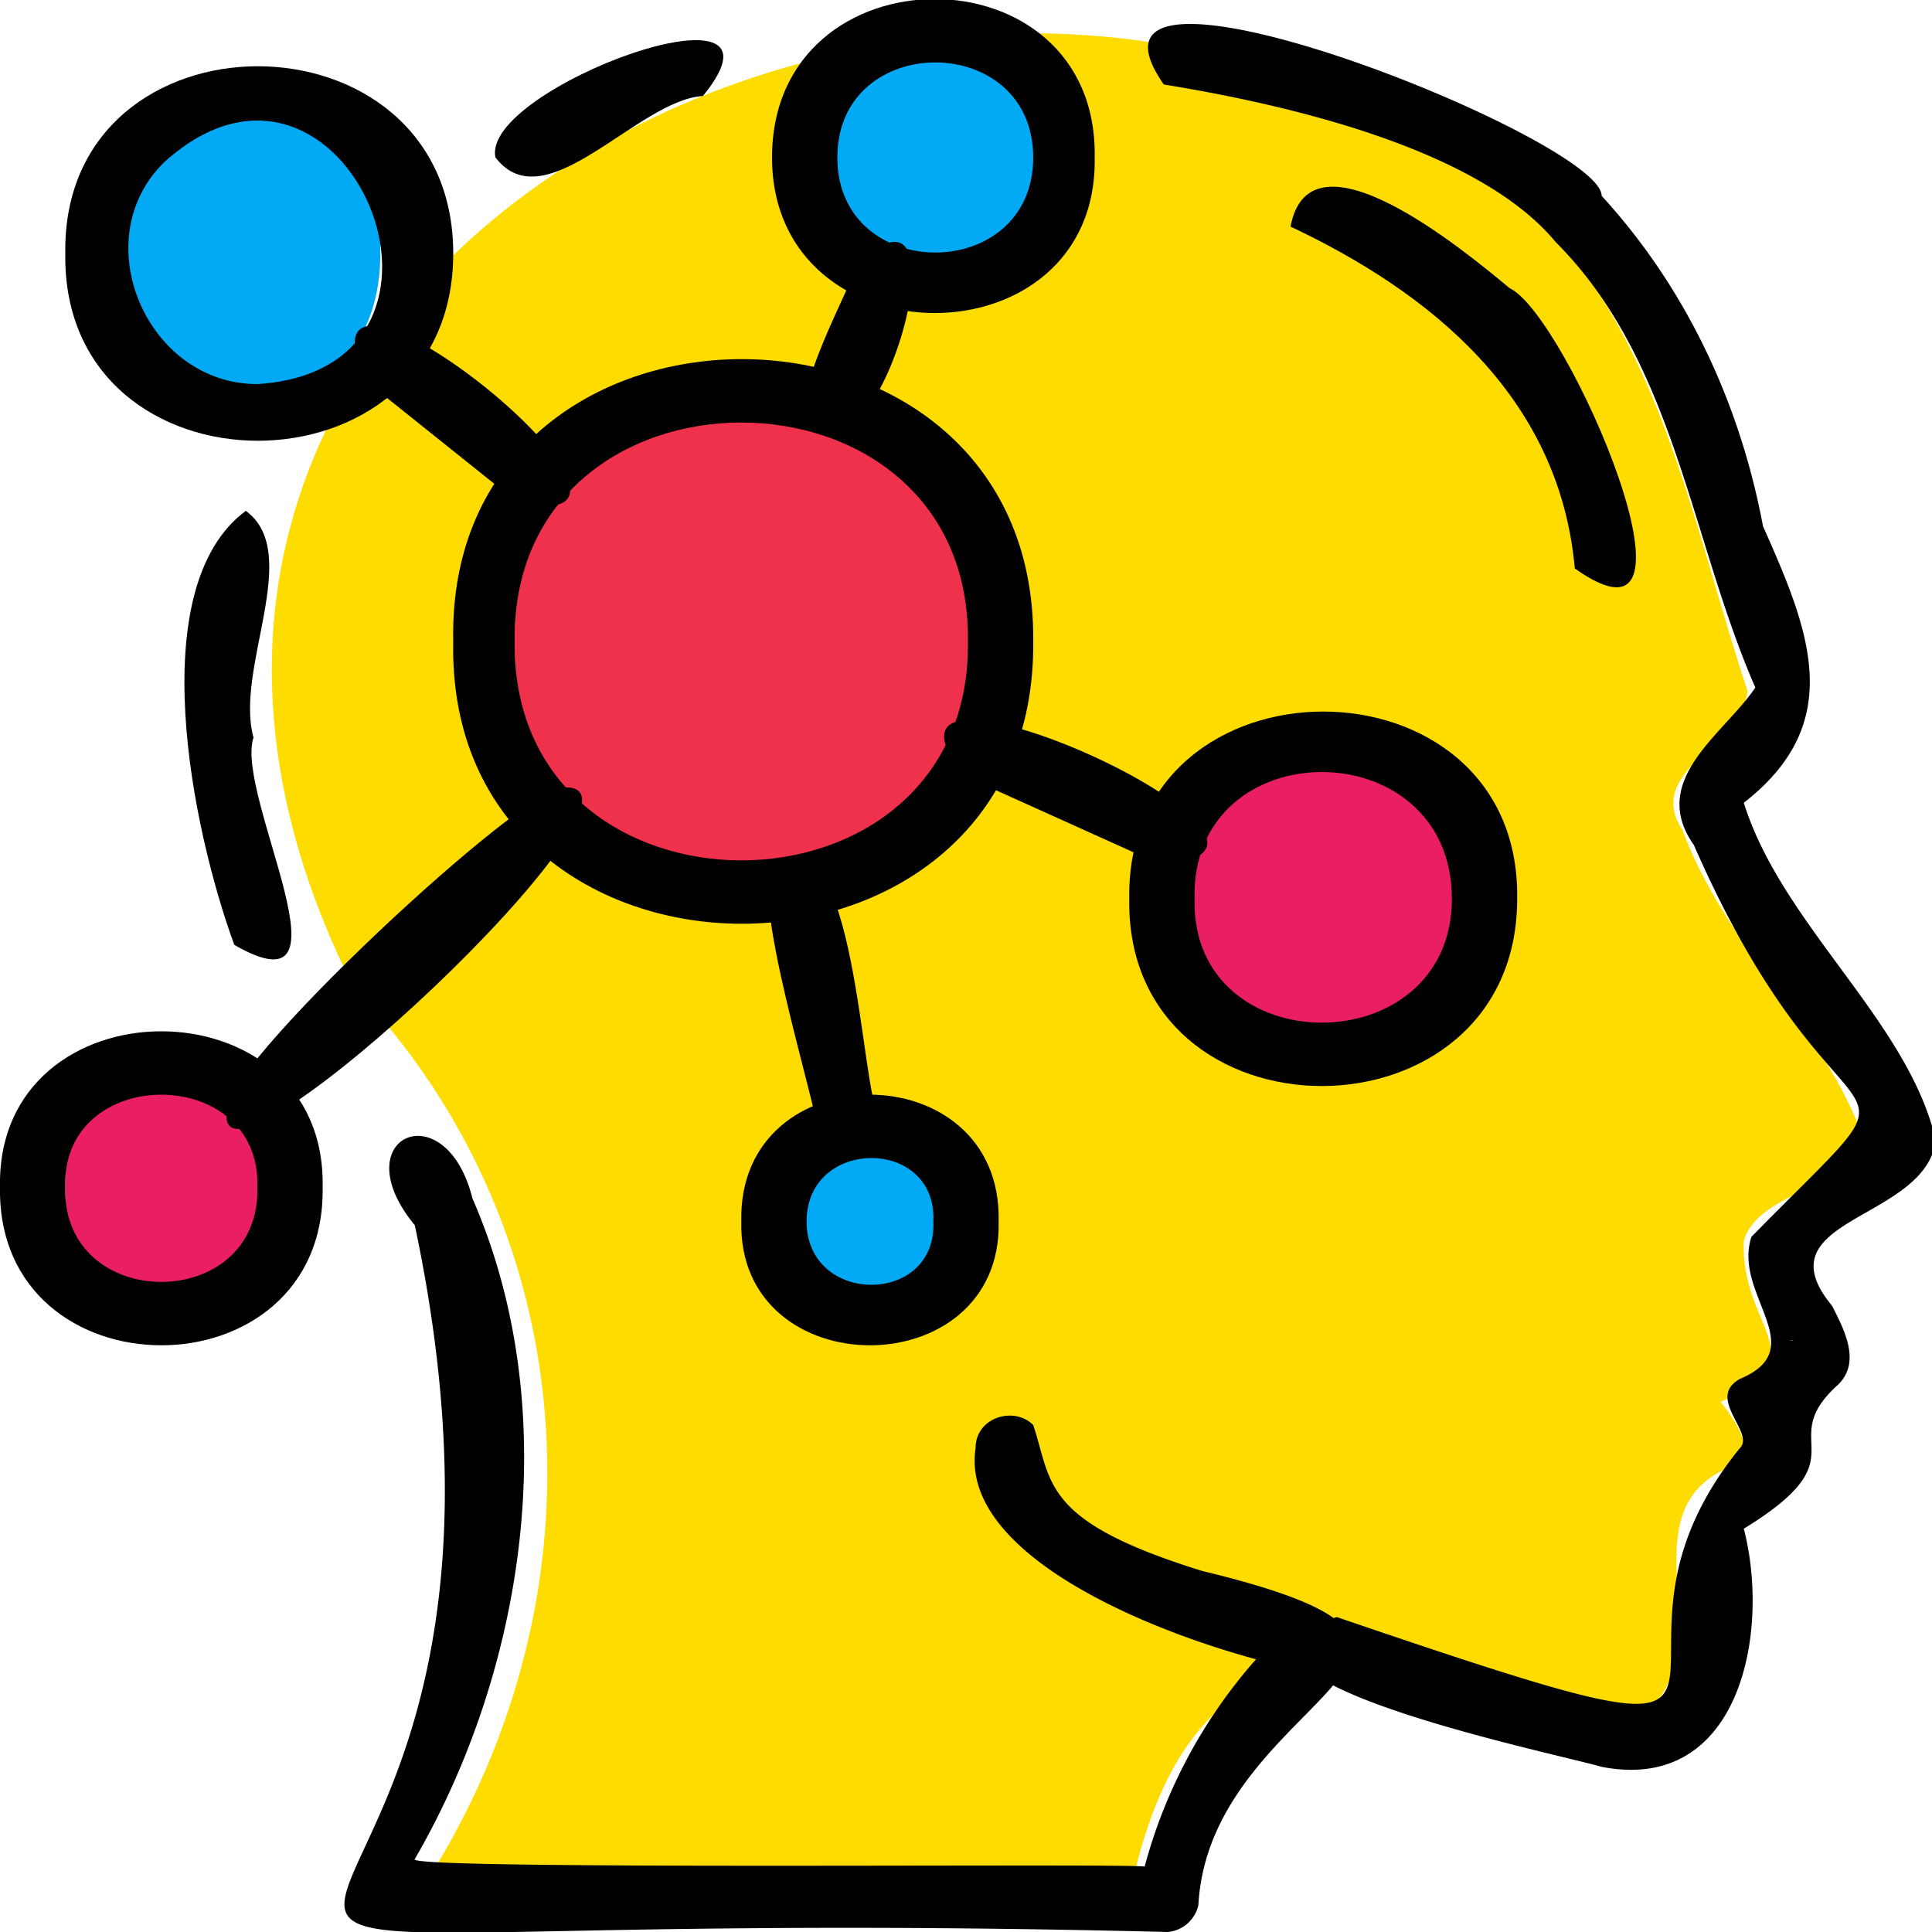
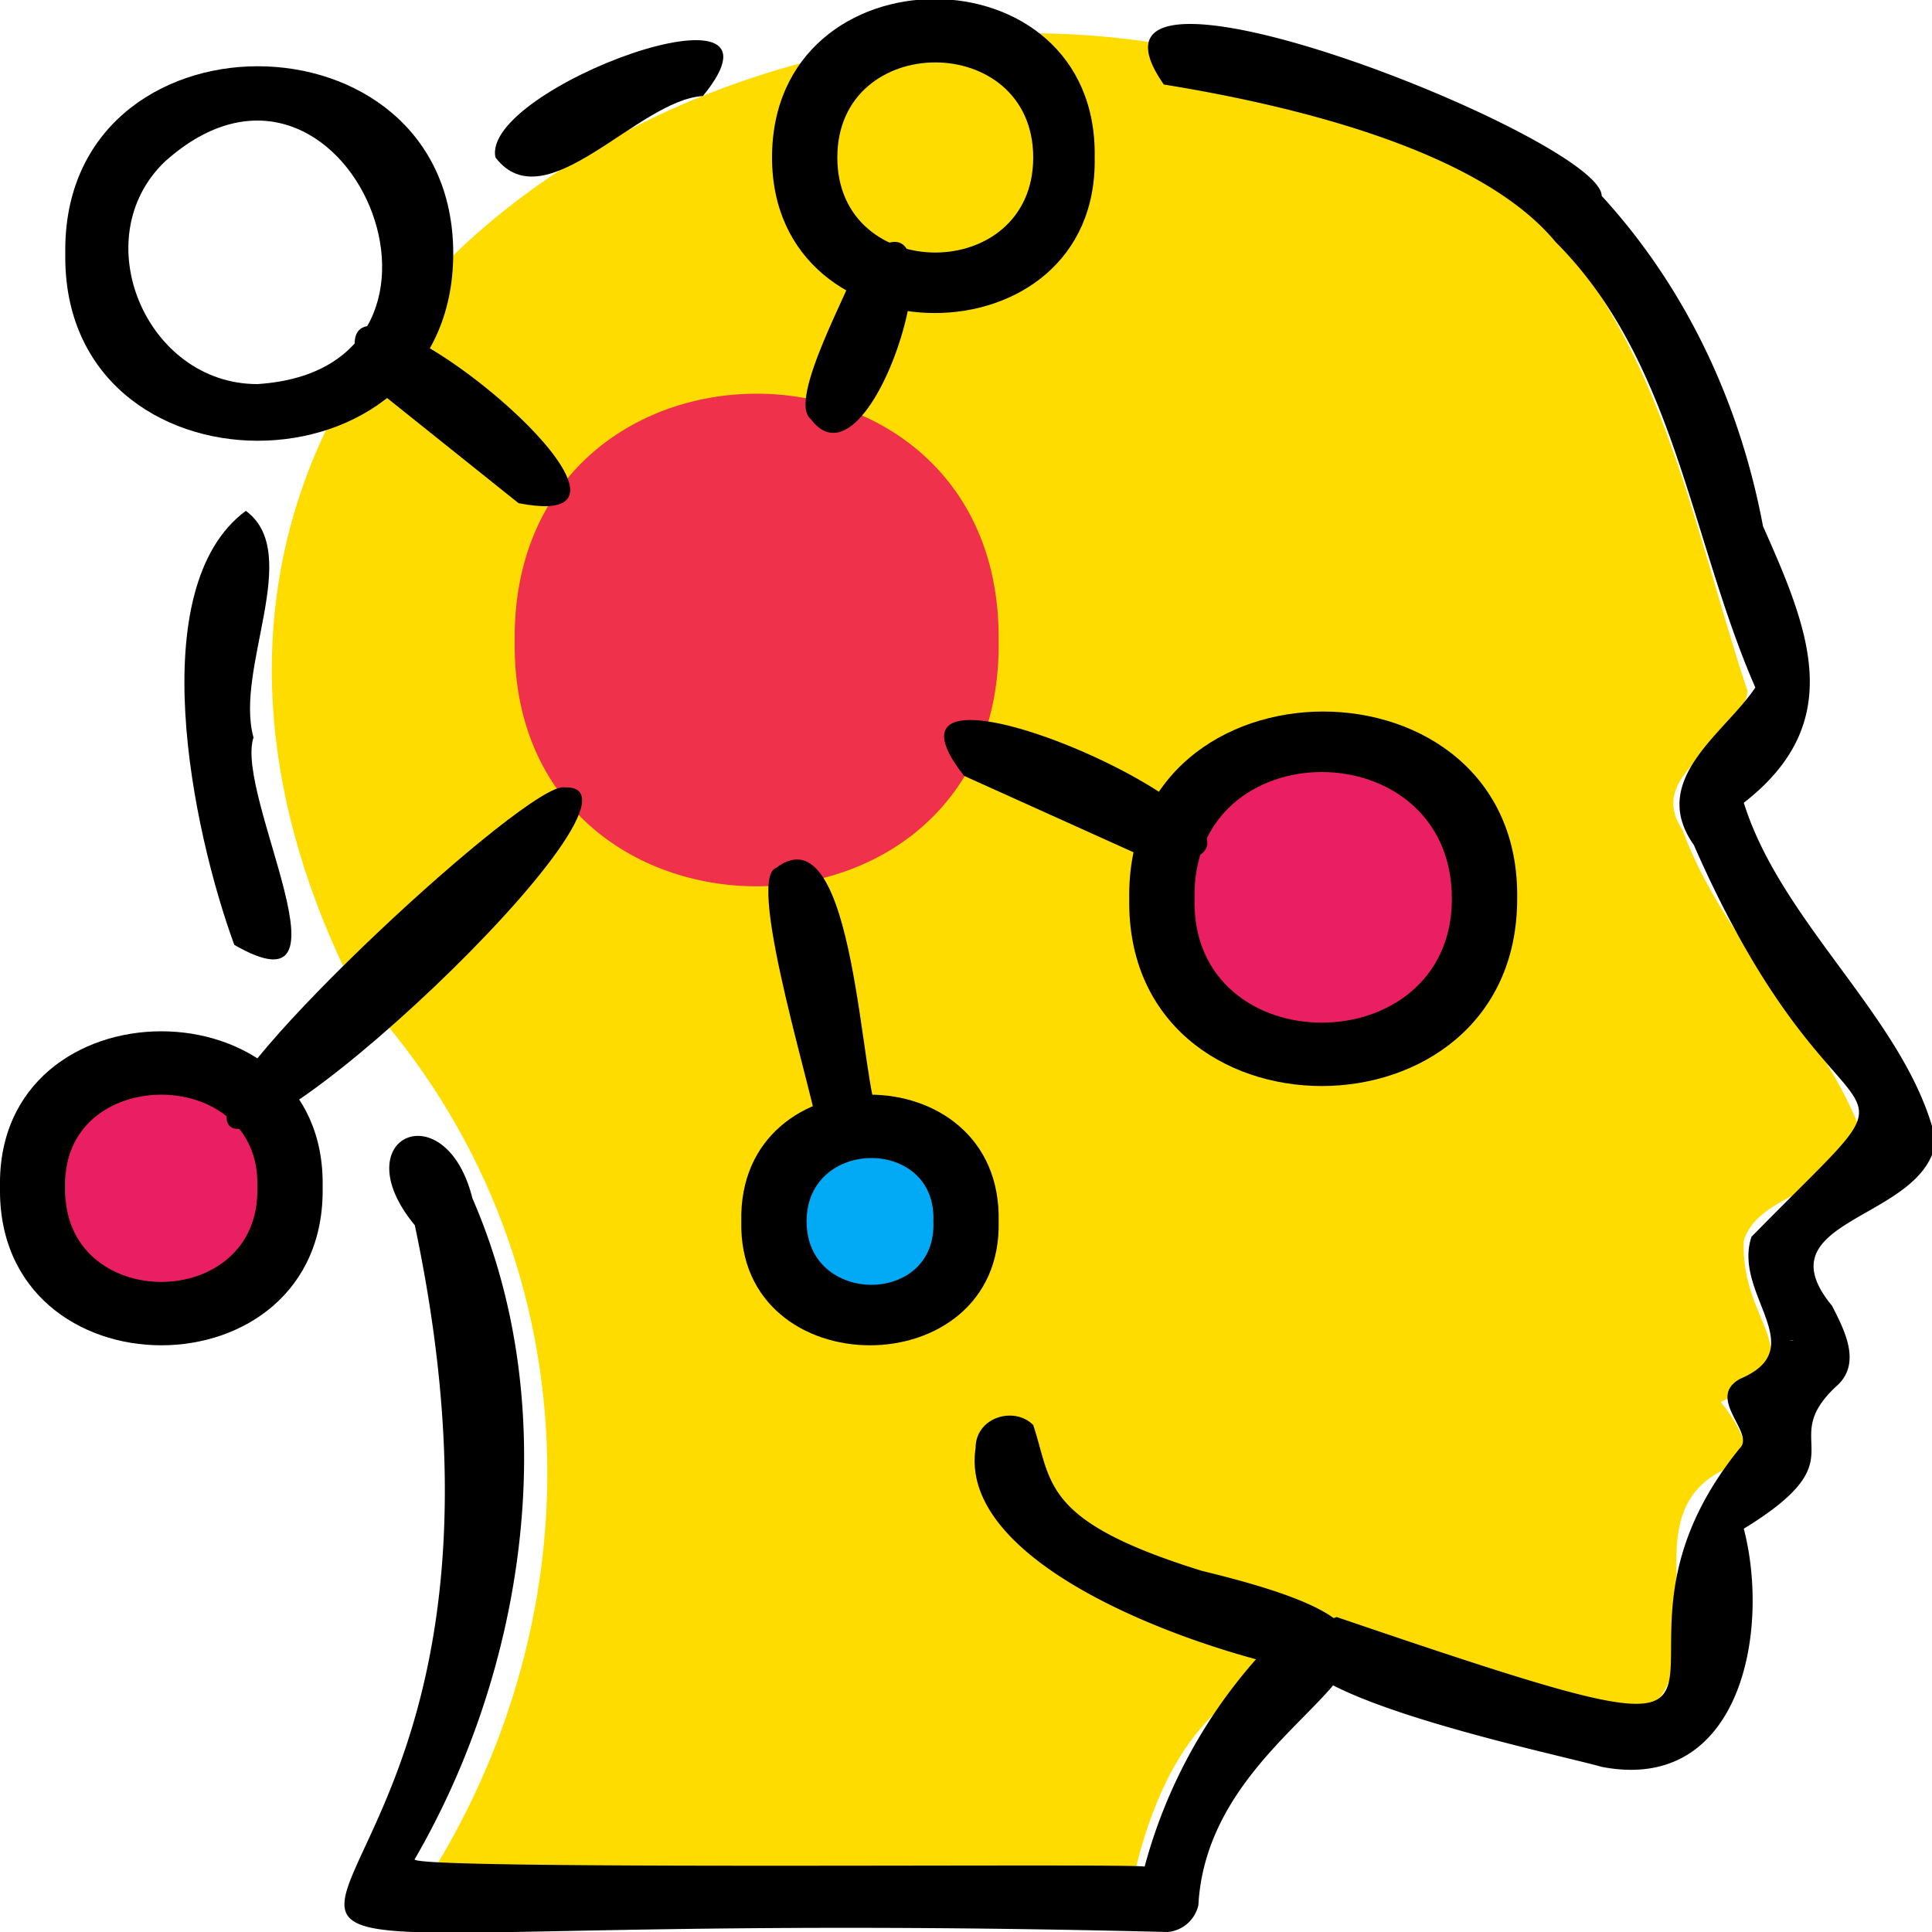
<svg xmlns="http://www.w3.org/2000/svg" id="Layer_1" data-name="Layer 1" viewBox="0 0 503 503" width="503" height="503">
  <defs>
    <style>
      .cls-3{fill:#02a9f4}.cls-4{fill:#e91e63}
    </style>
  </defs>
  <g id="Page-1">
    <g id="_038---Mind-Map" data-name="038---Mind-Map">
      <path id="Shape-2" fill="#ffdc00" d="M92 257C-6 62 259-66 401 57c32 33 40 81 54 123-2 14-27 21-17 36 11 30 37 52 47 80-4 14-27 14-31 27-1 23 20 30-6 42 0 0 10 12 5 16-34 11 0 52-29 68-68-25-115-30-130 45l-185-1c49-74 45-171-17-236Z" />
      <path id="Oval" fill="#ef314c" d="M260 167c1 85-127 85-126 0-1-86 127-86 126 0Z" />
-       <path id="Oval-2" d="M99 65c1 52-67 52-67 0s68-52 67 0Z" class="cls-3" />
      <path id="Oval-3" d="M69 309c1 41-53 41-52 0-1-40 53-40 52 0Z" class="cls-4" />
      <path id="Oval-4" d="M252 318c0 33-51 33-51 0s51-33 51 0Z" class="cls-3" />
      <path id="Oval-5" d="M386 234c1 54-85 54-84 0-1-55 85-55 84 0Z" class="cls-4" />
-       <path id="Oval-6" d="M277 41c1 43-68 43-67 0-1-44 68-44 67 0Z" class="cls-3" />
      <path id="Shape-6" d="M61 246c-11-30-24-93 3-113 15 11-3 41 2 59-5 15 28 73-5 54Z" />
      <path id="Shape-7" d="M417 460c-14-4-112-24-69-39 138 47 57 15 105-44 4-4-9-13 0-18 19-8-2-22 3-37 51-52 24-13-15-102-12-17 8-29 16-41-17-39-21-85-52-116-19-23-65-35-102-41-30-43 114 14 114 29 22 24 36 54 42 86 12 27 22 51-5 72 10 32 43 57 50 88-3 21-46 20-27 43 3 6 8 15 1 21-16 15 7 18-24 37 7 27-1 69-37 62Zm50-111a2 2 0 0 0-1 0h1Z" />
      <path id="Shape-8" d="M129 41c-4-18 81-49 54-16-17 1-41 33-54 16Z" />
      <path id="Shape-9" d="M304 503c-359-9-147 48-196-184-19-23 8-35 15-7 24 55 14 122-15 172-4 3 190 1 190 2a134 134 0 0 1 29-54c-33-9-77-29-73-55 0-8 10-11 15-6 5 15 2 25 44 38 87 21 2 32-1 87a9 9 0 0 1-8 7Z" />
-       <path id="Shape-10" d="M410 148c-4-45-38-72-74-89 5-27 45 6 57 16 15 7 55 100 17 73Z" />
-       <path id="Shape-11" d="M118 167c-2-98 152-98 151 0 1 98-153 98-151 0Zm16 0c-1 76 119 76 118 0 1-76-119-76-118 0Z" />
      <path id="Shape-12" d="M17 66C16 1 118 1 118 66S16 131 17 66Zm26-24c-21 20-5 58 24 58 63-4 23-100-24-58Z" />
      <path id="Shape-13" d="M0 309c-1-54 85-54 84 0 1 55-85 55-84 0Zm17 0c-1 33 51 33 50 0 1-32-51-32-50 0Z" />
      <path id="Shape-14" d="M193 318c-1-44 68-44 67 0 1 43-68 43-67 0Zm17 0c0 22 34 22 33 0 1-22-33-22-33 0Z" />
      <path id="Shape-15" d="M294 234c-1-65 102-65 101 0 0 65-102 65-101 0Zm17 0c-1 43 67 43 67 0 0-44-68-44-67 0Z" />
      <path id="Shape-16" d="M201 41c0-55 85-55 84 0 1 54-84 54-84 0Zm17 0c0 33 51 33 51 0s-51-33-51 0Z" />
      <path id="Shape-17" d="M211 109c-6-5 11-35 12-40 31-30 5 63-12 40Z" />
      <path id="Shape-18" d="M135 131 95 99c-21-48 91 42 40 32Z" />
      <path id="Shape-19" d="M59 290c-4-10 79-87 88-85 29-1-90 111-88 85Z" />
      <path id="Shape-20" d="M213 295c0-6-19-66-11-69 21-16 22 59 27 65 3 11-14 15-16 4Z" />
      <path id="Shape-21" d="m302 225-51-23c-33-42 104 20 51 23Z" />
    </g>
  </g>
</svg>